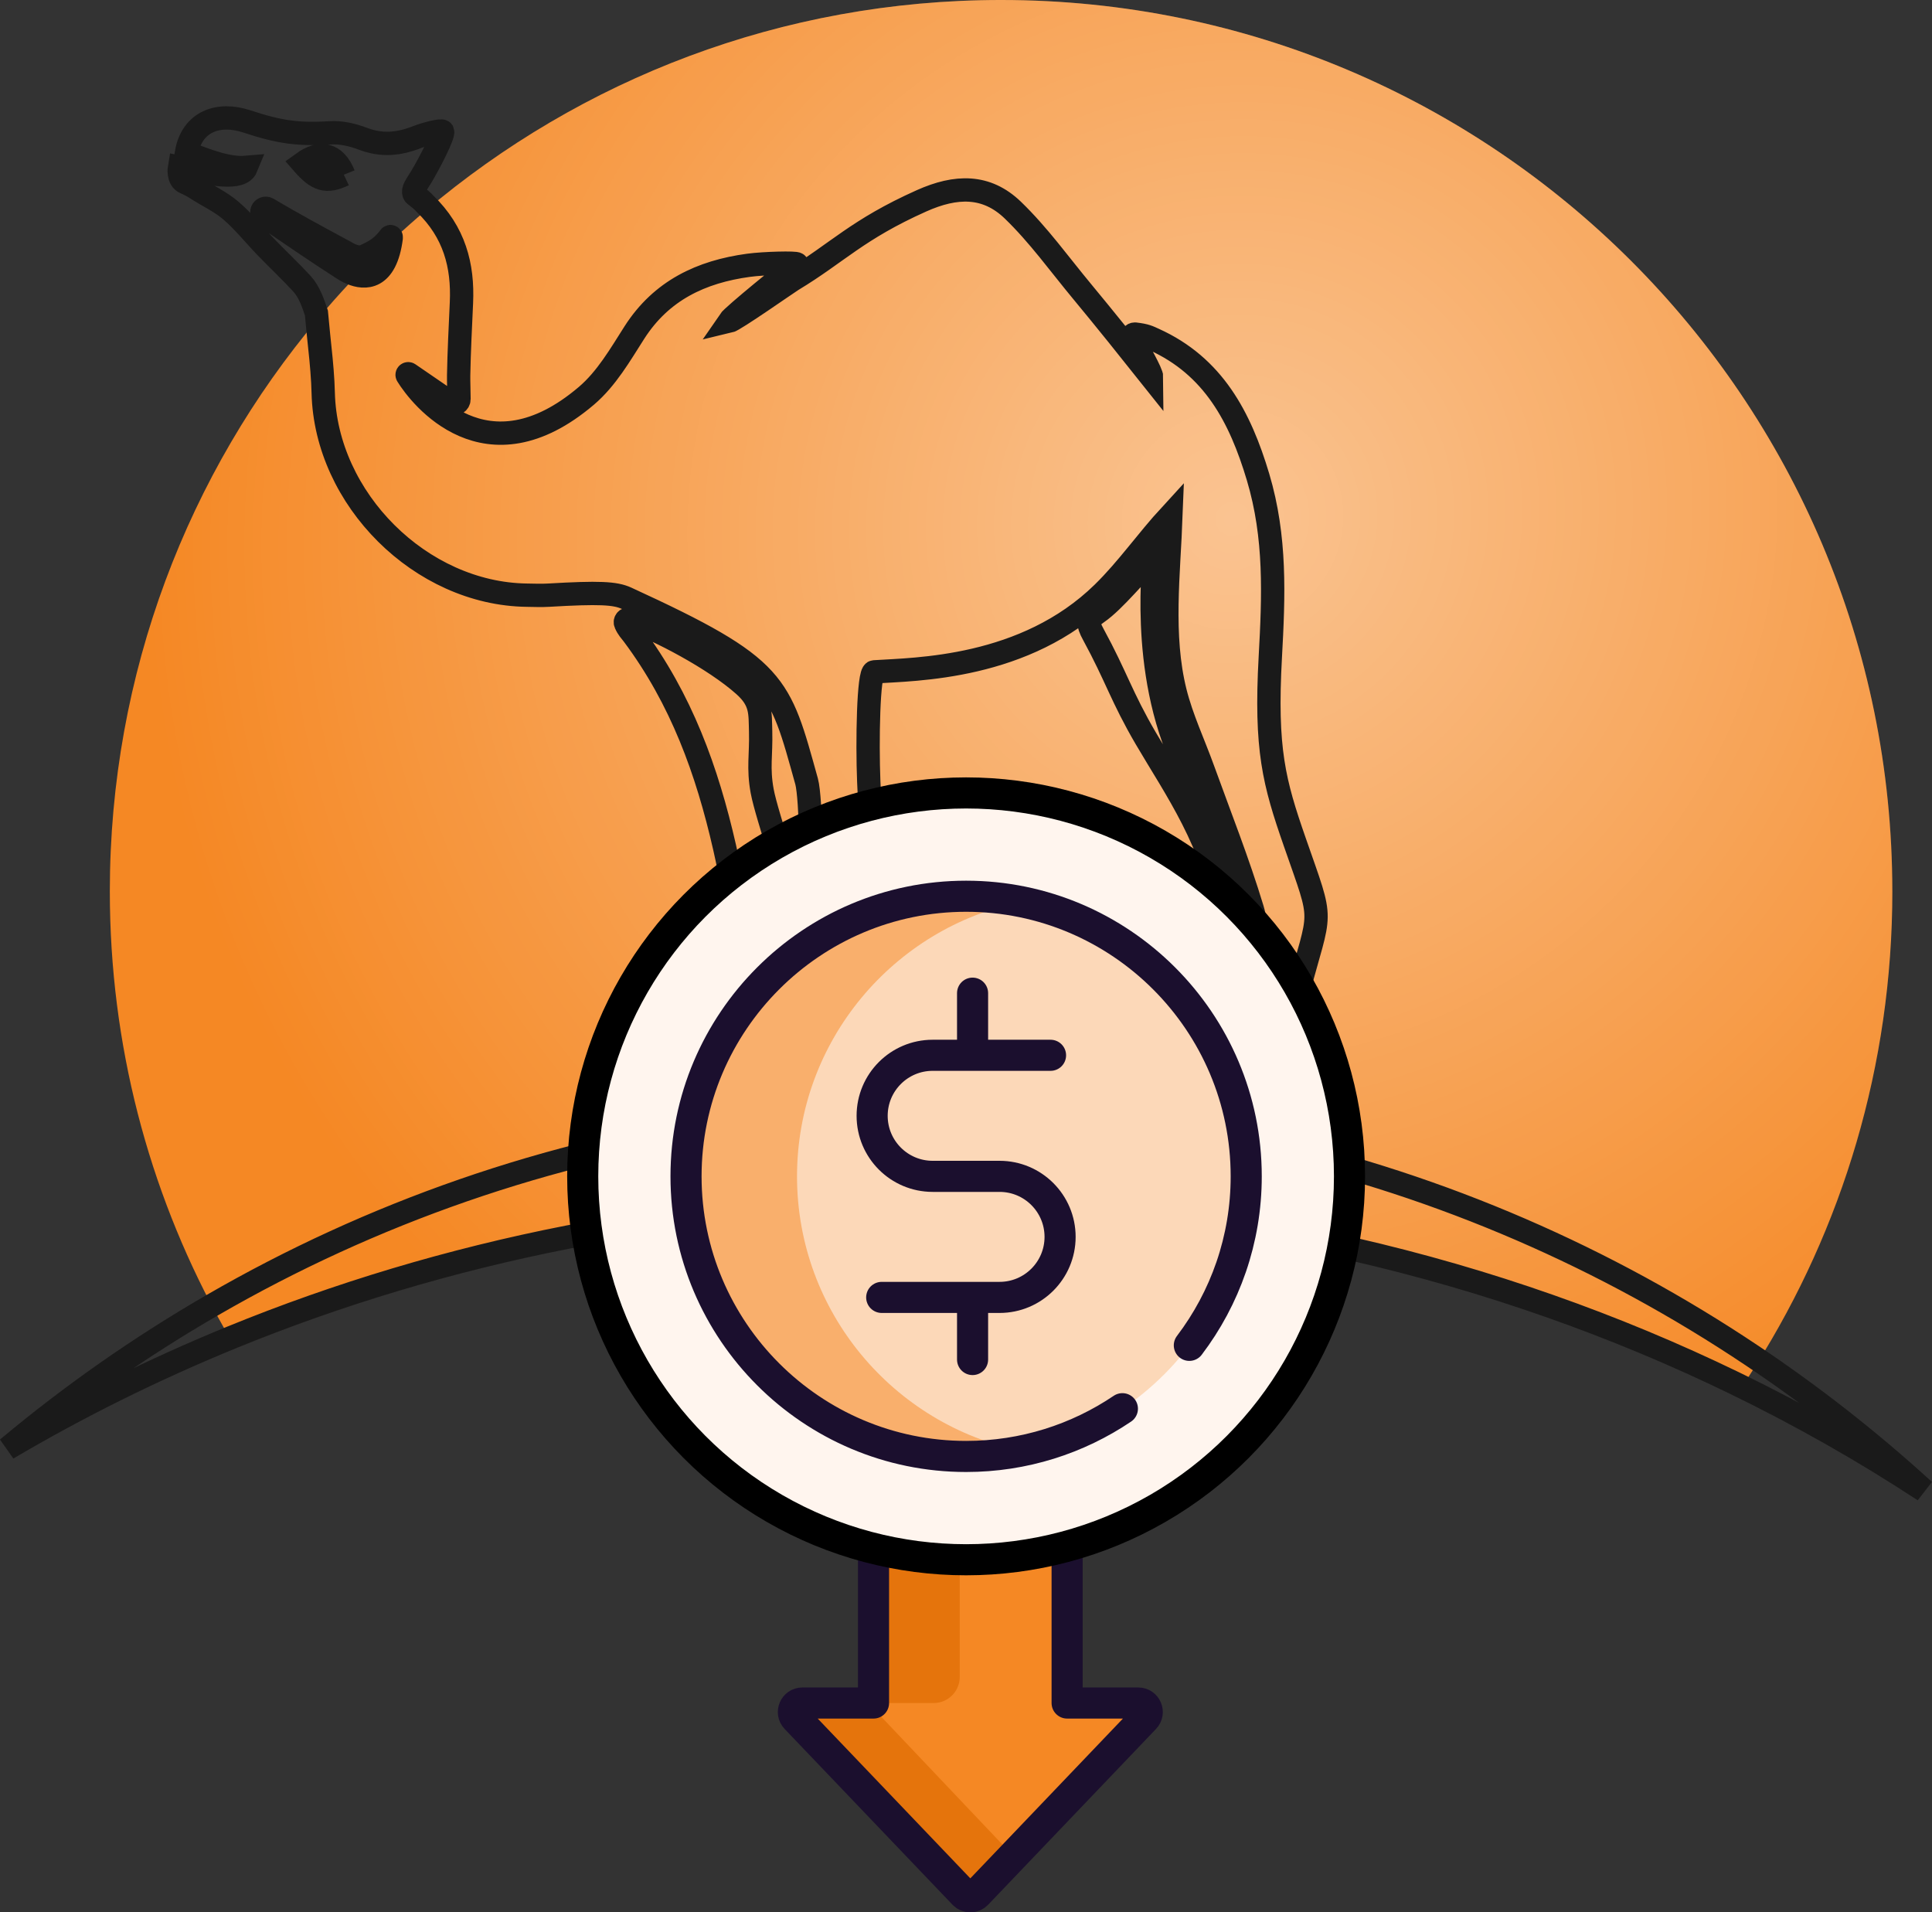
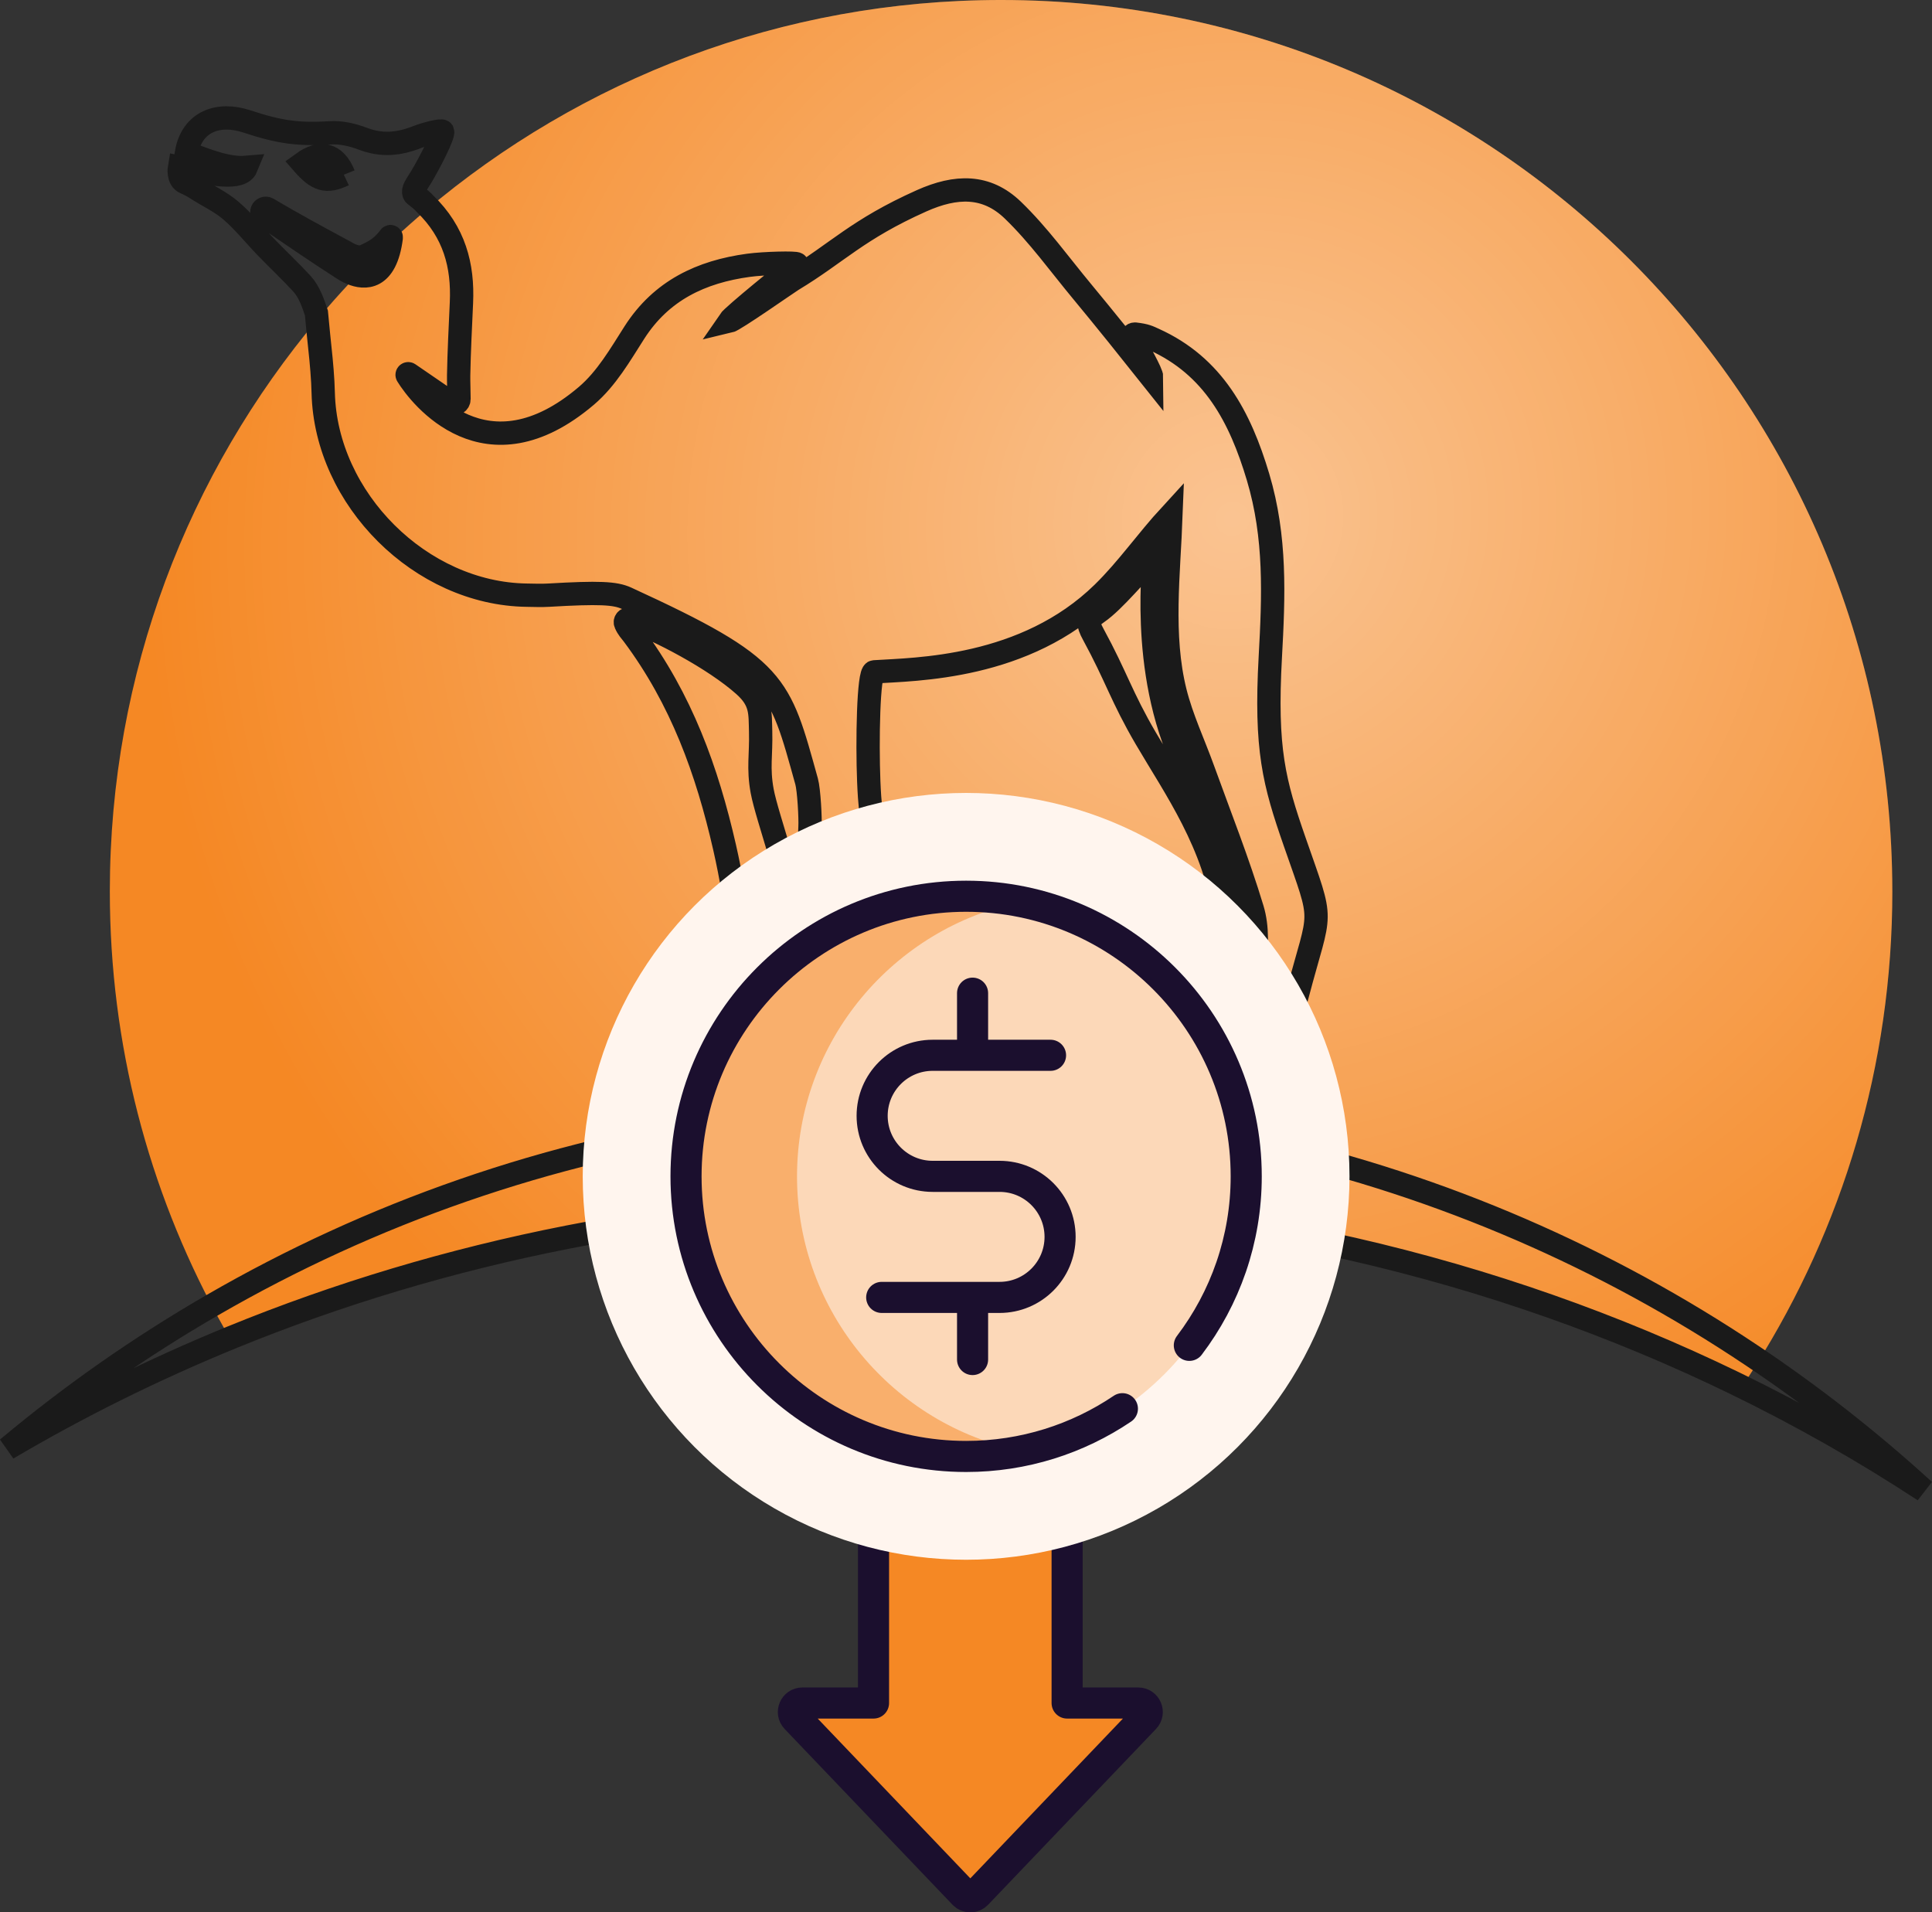
<svg xmlns="http://www.w3.org/2000/svg" xmlns:xlink="http://www.w3.org/1999/xlink" height="123" viewBox="0 0 124.268 123" width="124.268">
  <rect x="0" y="0" width="124.268" height="123" fill="#333333" stroke="none" />
  <defs>
    <radialGradient id="a" cx="62.803%" cy="37.52%" gradientTransform="matrix(-.054 .998 -.78 -.068 .954 -.226)" r="77.291%">
      <stop offset="0" stop-color="#fff" />
      <stop offset="1" stop-color="#fff" stop-opacity="0" />
    </radialGradient>
    <path id="b" d="m121.236 57.326c0 11.215-3.221 21.679-8.793 30.517-.372.595-.756 1.181-1.153 1.758-15.275-7.406-32.859-11.623-51.572-11.623-16.103 0-31.372 3.123-45.051 8.714-.414-.69-.813-1.391-1.198-2.102-4.391-8.107-6.886-17.394-6.886-27.264 0-14.042 5.047-26.901 13.426-36.867.673-.803 1.37-1.586 2.087-2.351.231-.246.465-.49.701-.735 1.302-1.338 2.667-2.612 4.092-3.82 9.988-8.453 22.907-13.553 37.02-13.553 31.659 0 57.326 25.665 57.326 57.326" />
  </defs>
  <g fill="none" fill-rule="evenodd" transform="translate(.481)">
    <use fill="#f58824" xlink:href="#b" />
    <use fill="url(#a)" fill-opacity=".5" xlink:href="#b" />
    <path d="m57.642 71.435c-.014-.096-.107-.74-.274-1.585-.45-2.287-.811-4.228-1.175-6.53-.311-1.969.138-4.215-.104-6.979-.262-2.989-.57-3.082-.691-6.081-.104-2.569-.025-7.024.345-7.048 2.66-.173 9.709-.173 14.718-5.079 1.594-1.561 2.776-3.301 4.379-5.044-.144 3.826-.644 7.773.264 11.41.425 1.703 1.191 3.319 1.79 4.979 1.083 2.994 2.259 5.958 3.178 9.001.35 1.161.3 2.538.089 3.759-.603 3.495-1.522 6.913-3.427 9.975-.104.166-.252.418-.377.596-.163-.028-.326-.058-.489-.086.011.002.021.003.032.004-.002-.006-.022-.048-.02-.05 1.554-3.865 2.902-7.435 3.454-11.466.204-1.471-.116-3.216-.587-4.664-.754-2.314-1.949-5.024-3.006-7.221-3.04-6.323-1.854-13.642-2.038-13.474-1.053.951-2.476 2.776-3.592 3.546-.651.449-.651.703-.275 1.395 1.488 2.731 1.814 4.018 3.384 6.702 1.89 3.23 4.426 6.737 5.119 11.568.192 1.34.023 3.449-.334 4.744-.693 2.517-1.465 4.546-2.421 6.98-.439 1.117-.717 1.556-1.279 1.683 0.0 0.0.001 0.0.001 0-4.635-.703-9.382-1.068-14.215-1.068-.82 0-1.635.011-2.45.032m-35.504-53.856c-.306-.125-.527-.276-.582-.312-1.718-1.102-3.399-2.262-5.085-3.412-.132-.091-.147-.278-.032-.389.049-.045.111-.068.174-.068.042 0 .087.011.127.034 1.611.96 3.272 1.852 4.894 2.727.272.147.871.562 1.416.274.402-.212.94-.379 1.548-1.198.031-.041.097-.013.09.037-.354 2.773-1.741 2.637-2.551 2.307m-.503-6.34c-1.149.546-1.718.327-2.65-.739 1.127-.815 2.092-.639 2.65.739m90.556 75.936c-9.341-6.252-19.882-10.868-31.206-13.44-.19-.246-.205-.683-.168-1.155.25-3.117 1.37-5.639 2.152-8.605 1.512-5.741 1.746-4.319-.163-9.804-1.342-3.854-1.904-5.973-1.578-11.903.218-3.954.37-7.709-.789-11.588-1.153-3.858-2.875-7.129-6.701-8.853-.336-.152-.52-.26-1.205-.338-.14-.016-.242.129-.179.255.36.716 1.248 2.211 1.248 2.542-1.238-1.559-3.189-3.985-4.461-5.516-1.491-1.794-2.805-3.644-4.476-5.257-1.699-1.635-3.649-1.59-5.875-.594-4.137 1.85-5.415 3.35-8.299 5.087-.291.176-3.715 2.58-4.078 2.664.27-.399 3.831-3.26 4.364-3.691-.023-.098-2.096-.053-3.113.085-3.045.414-5.606 1.616-7.34 4.327-.913 1.429-1.79 2.964-3.085 4.066-6.479 5.511-10.713.001-11.522-1.312-.041-.065.038-.139.102-.095.829.573 1.891 1.295 2.733 1.874.208.143.492-.006.491-.259-.001-.473-.028-1.131-.022-1.522.028-1.558.111-3.117.18-4.676.109-2.389-.452-4.538-2.342-6.362-.344-.378-.68-.546-.709-.639-.094-.285.117-.512.435-1.038.552-.907 1.493-2.744 1.403-2.975-.089-.117-1.142.172-1.586.346-1.253.495-2.336.586-3.563.117-.647-.246-1.384-.414-2.066-.372-2.03.125-3.253-.03-5.372-.733-1.837-.609-3.535.005-3.886 2.016 1.238.461 2.635 1.046 3.845.94-.335.821-2.202.465-4.296 0 0 0-.136.773.38.983.225.093.471.223.65.34.752.488 1.593.869 2.268 1.446.828.709 1.514 1.58 2.276 2.368.76.788 1.563 1.539 2.304 2.346.484.527.731 1.289.93 1.881.042.484.091.951.136 1.404.113 1.068.221 2.058.274 3.036.013.23.021.461.028.69.163 6.831 6.279 12.937 13.105 13.02.461.007.926.027 1.383 0 3.258-.191 4.29-.139 5.02.197 9.778 4.491 9.812 5.424 11.584 11.781.151.542.25 2.381.218 2.935-.197 3.584.557 6.692 1.393 10.145.548 2.265 1.024 4.569.673 6.928-.101.685-.199 1.116-.386 1.378-.753.053-1.506.117-2.255.189-.147.014-.293.032-.441.046 1.188-3.979-.312-5.117-.052-12.914.057-1.713-1.699-6.397-2.009-8.094-.272-1.488-.058-2.312-.098-3.826-.034-1.2.056-1.963-1.059-2.959-1.933-1.726-5.493-3.571-7.384-4.253-.161-.058-.311.107-.242.264.158.355.289.459.488.724 3.098 4.151 4.754 8.744 5.88 13.681.877 3.837 1.25 7.805 1.622 11.736.149 1.584-.348 3.223-.478 4.841-.039.498-.168.94-.392 1.247-12.126 1.704-23.503 5.723-33.662 11.594-4.68 2.703-9.101 5.799-13.218 9.243 4.565-2.692 9.383-5.083 14.415-7.141 13.679-5.591 28.948-8.714 45.051-8.714 18.713 0 36.296 4.217 51.572 11.623 4.27 2.07 8.36 4.391 12.243 6.937-3.465-3.166-7.172-6.075-11.09-8.695" stroke="#1a1a1a" stroke-width="1.5" />
    <g transform="translate(37 51)">
      <path d="m35.733 58.535h-4.575v-10.298c-1.988.52-4.075.798-6.226.798-2.151 0-4.238-.278-6.226-.798v10.298h-4.575c-.509 0-.77.609-.419.977l10.802 11.309c.228.239.61.239.838 0l10.802-11.309c.352-.368.091-.977-.419-.977z" fill="#f58824" fill-rule="nonzero" />
-       <path d="m19.291 59.512c-.349-.368-.09-.977.416-.977h2.873c.922 0 1.67-.752 1.67-1.68v-7.83c-1.924-.047-3.793-.317-5.582-.788v10.298h-4.543c-.505 0-.765.609-.416.977l10.725 11.309c.226.239.605.239.832 0l2.375-2.504z" fill="#e5740c" fill-rule="nonzero" />
      <path d="m18.705 48.237v10.298h-4.576c-.509 0-.77.609-.419.977l10.802 11.309c.228.239.61.239.838 0l10.802-11.309c.351-.368.09-.977-.419-.977h-4.576v-10.298" stroke="#1b0f2e" stroke-linecap="round" stroke-linejoin="round" stroke-width="2" />
      <circle cx="24.66" cy="24.66" fill="#fff5ee" fill-rule="nonzero" r="24.66" />
-       <circle cx="24.66" cy="24.66" r="24.66" stroke="#000" stroke-linecap="round" stroke-linejoin="round" stroke-width="2" />
      <circle cx="24.66" cy="24.66" fill="#f58824" fill-opacity=".268" fill-rule="nonzero" r="18.016" />
      <path d="m13.784 24.66c0-8.712 6.216-15.999 14.446-17.66-1.154-.233-2.348-.356-3.57-.356-9.934 0-18.016 8.082-18.016 18.016 0 9.934 8.082 18.016 18.016 18.016 1.222 0 2.416-.123 3.57-.356-8.23-1.661-14.446-8.948-14.446-17.66z" fill="#f58824" fill-opacity=".511" fill-rule="nonzero" />
      <g stroke="#1b0f2e" stroke-linecap="round" stroke-linejoin="round" stroke-width="2">
        <path d="m39.018 35.53c2.295-3.024 3.659-6.79 3.659-10.87 0-9.934-8.082-18.016-18.016-18.016-9.934 0-18.016 8.082-18.016 18.016 0 9.934 8.082 18.016 18.016 18.016 3.719 0 7.179-1.133 10.052-3.072" />
        <g transform="translate(18.616 12.878)">
          <path d="m11.475 3.996h-7.582c-2.15 0-3.893 1.743-3.893 3.893 0 2.15 1.743 3.893 3.893 3.893h4.303c2.15 0 3.893 1.743 3.893 3.893 0 2.15-1.743 3.893-3.893 3.893h-7.581" />
          <path d="m6.46 0v3.688" />
          <path d="m6.46 19.876v3.688" />
        </g>
      </g>
    </g>
  </g>
</svg>